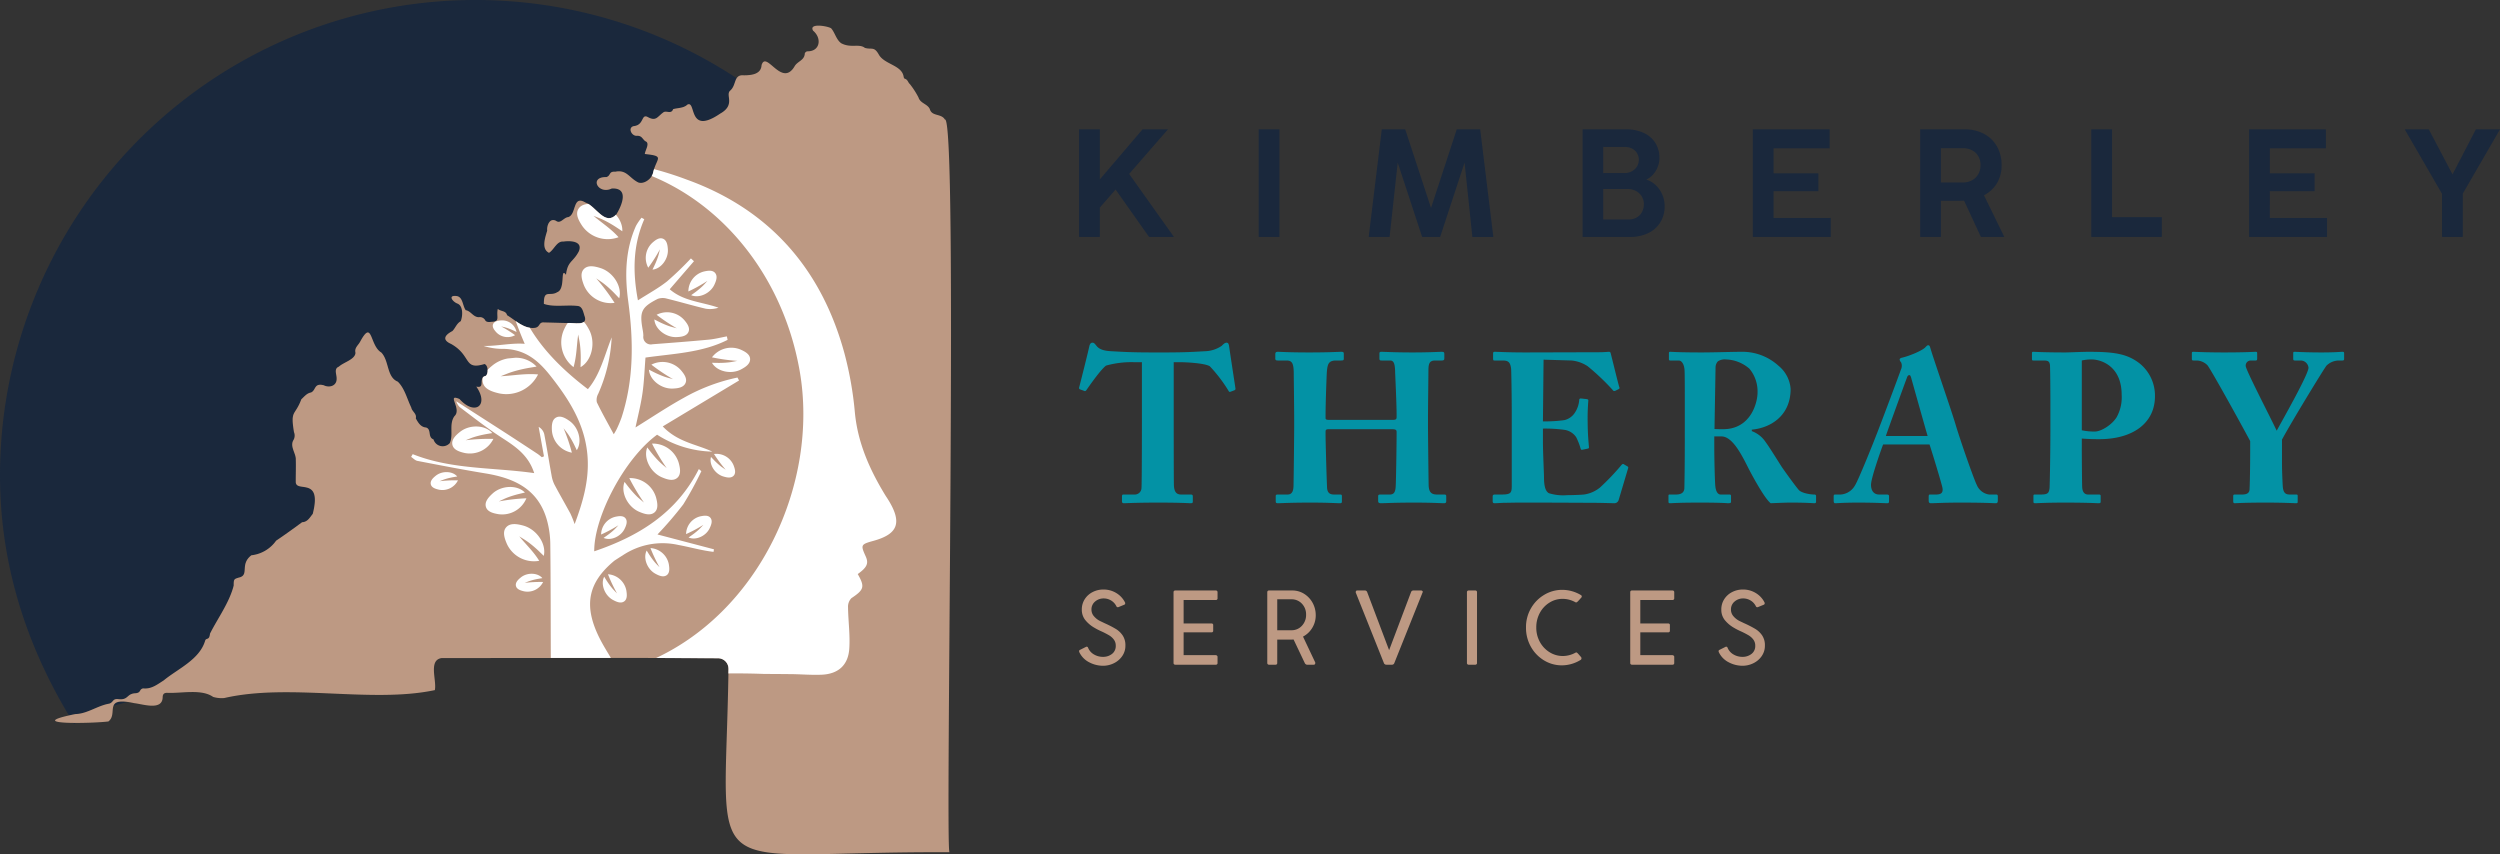
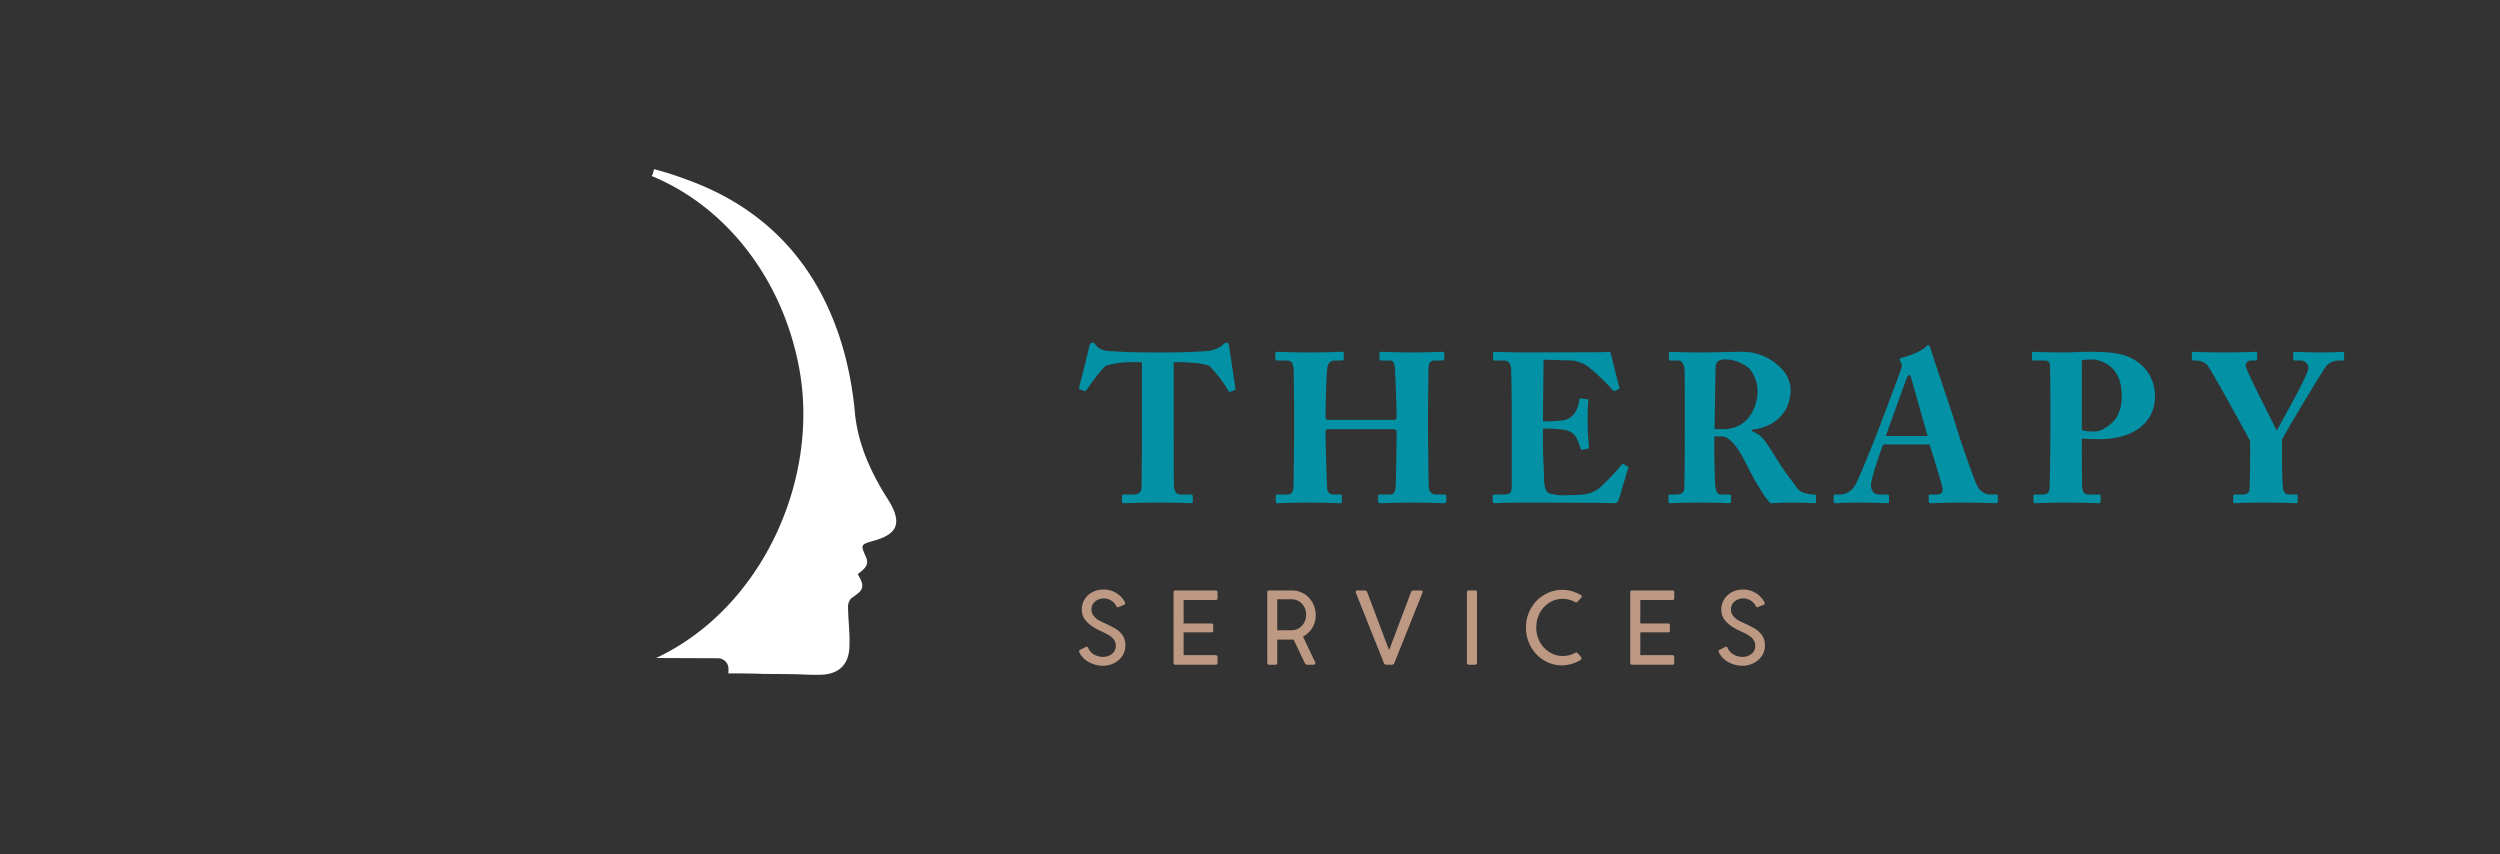
<svg xmlns="http://www.w3.org/2000/svg" width="210.284mm" height="71.86mm" viewBox="0 0 596.08 203.698">
  <rect x="0" y="0" width="596.08" height="203.698" fill="#333333" stroke="none" />
  <defs>
    <clipPath id="a">
      <path d="M226.39,203.2c-60.799-.304-53.446,9.302-52.694-43.723a2.503,2.503,0,0,0-2.352-2.528c-21.996-.146-43.994-.03-65.991-.051-3.308.431-1.166,5.339-1.676,7.65-15.166,3.194-34.62-1.699-50.216,1.888a7.059,7.059,0,0,1-2.65-.27c-2.818-1.982-7.645-.788-10.984-.975-.723.007-1.016.326-1.043,1.017-.025,3.329-4.734,1.666-6.817,1.442-7.557-1.661-3.676,2.481-6.115,4.366-3.648.486-21.04.887-7.852-1.762,2.797-.051,5.24-2.008,8.069-2.485,1.039-.333.709-1.257,2.204-1.063,2.416.252,1.854-1.315,4.064-1.415,1.357-.125.796-.945,1.789-1.155,1.957.228,3.418-.963,4.905-1.9,3.359-2.777,8.547-4.936,9.887-9.479.253-.788.979.054,1.155-1.672,1.834-3.659,4.607-7.373,5.647-11.46.014-1.54.006-1.573,1.454-1.969,2.26-.671-.011-3.145,2.768-5.259a8.317,8.317,0,0,0,5.894-3.481c2.039-1.363,4.121-2.874,6.194-4.399,1.322-.051,1.839-1.144,2.536-1.983,2.346-9.124-4.115-4.88-4.047-7.691-.007-1.867.065-3.734.003-5.597-.162-1.449-1.439-2.948-.509-4.394a2.145,2.145,0,0,0,.082-1.826c-.891-5.403.237-3.747,1.757-7.831.643-.558,1.295-1.45,2.292-1.604,1.261-.556.663-2.315,3.031-1.736,1.363.69,3.149.158,3.094-1.586.031-.996-.731-2.345.524-2.843,1.165-1.076,3.857-1.685,3.969-3.3-.296-1.214.64-1.753,1.133-2.696,2.953-5.455,2.217.973,5.008,2.612,1.922,1.978,1.251,5.863,3.937,6.957,1.639,1.569,2.218,4.132,3.214,6.162.18.978,1.372,1.462,1.085,2.597.551,1.009,1.182,2.078,2.42,2.171,1.396.39.352,2.331,1.794,2.835a2.289,2.289,0,0,0,3.87.911c.969-1.967-.246-4.528,1.136-6.452,1.866-1.697-2.058-5.49,1.198-4.082,3.673,4.091,7.141,1.514,4.007-2.969,2.295.552.347-2.149,2.225-2.542.714-.407.651-2.558-.275-2.837-5.086,1.551-2.987-2.005-7.973-4.796-2.269-.996-1.411-2.163.317-3.055.723-.72.999-1.792,1.986-2.348.464-1.059.69-3.627-.769-4.213-1.112-.396-2.366-2.019-.305-1.804,1.643.139,1.473,2.322,2.279,3.39,1.237.19,1.773,1.68,3.148,1.663a1.449,1.449,0,0,1,1.532.809c.285.415,1.021.359,1.488.289,2.146-.03,1.045-1.206,1.476-3.058.802.647,1.921.372,2.204,1.487,2.047,1.215,4.104,3.412,6.767,2.993,1.162-.251.759-1.413,2.109-1.268,1.842.037,3.684.104,5.527.143,1.323-.166,4.84.818,4.124-1.536-.358-.951-.487-2.519-1.786-2.549-2.484-.3-5.688.342-7.959-.494-.059-3.595,1.433-1.657,3.185-2.783,2.056-.743.63-6.14,2.084-4.132.391-3.353,1.677-2.949,3.059-5.593,1.043-2.463-2.006-2.59-3.666-2.347-1.603-.152-2.217,1.948-3.443,2.683-1.902-.911-.892-3.694-.428-5.278-.138-1.225.615-3.161,2.126-2.331,1.036.789,1.807-.812,2.886-.901,2.024-.615.97-5.388,4.125-3.461,2.456.781,4.64,5.737,7.375,2.781,1.292-2.112,3.083-6.333-1.104-6.15-3.271,1.589-5.523-2.814-1.276-2.716,1.11-.383.483-1.388,2.095-1.275,2.735-.574,3.338,1.52,5.508,2.568,1.387.483,3.281-.931,3.531-2.425.825-3.475,2.889-3.852-1.993-4.372.111-.972,1.335-2.651.081-3.069-.796-.711-.812-1.346-2.119-1.27-1.188-.048-2.044-1.954-.607-2.306,2.486-.24,1.769-2.898,3.264-2.208,2.081,1.176,2.329-.012,3.832-1.091.693-.479,1.872.539,2.301-.747,1.119-.319,2.506-.215,3.387-1.07,2.194-1.151,0,7.479,7.836,2.137,3.734-2.09,1.174-4.429,2.379-5.48,1.578-1.34.745-3.901,3.279-3.654,1.725-.015,4.083-.205,4.207-2.428,1.105-3.644,4.775,5.409,7.836.343.684-1.286,2.399-1.44,2.471-3.126.02-.193.319-.429.539-.515,3.085.117,3.62-3.097,1.436-4.917-1.118-1.915,3.549-1.088,4.306-.567.917,1.049,1.232,2.753,2.409,3.566,2.277,1.22,4.252.021,5.624,1.099,1.609.491,2.192-.444,3.337,1.607,1.332,2.356,5.5,2.496,5.913,5.262.005.175.155.464.29.497.704.173.781.945,1.174,1.24a19.424,19.424,0,0,1,2.073,3.209c.434,1.431,2.138,1.537,2.701,2.77.489,1.826,2.731,1.005,3.598,2.503,3.174-1.267.025,174.315,1.1,174.701Z" style="fill:none" />
    </clipPath>
  </defs>
-   <path d="M175.646,18.645A113.36,113.36,0,0,0,0,113.376c0,21.164,6.299,40.31,16.432,57.213.471-.107.979-.216,1.568-.335,2.797-.051,5.24-2.008,8.069-2.485,1.039-.333.709-1.257,2.204-1.063,2.416.252,1.854-1.315,4.064-1.415,1.357-.125.797-.945,1.789-1.155,1.957.228,3.418-.964,4.905-1.901,3.36-2.776,8.547-4.936,9.887-9.478.253-.788.979.054,1.155-1.671,1.834-3.66,4.607-7.375,5.647-11.461.014-1.54.006-1.573,1.454-1.969,2.26-.671-.011-3.145,2.768-5.259a8.317,8.317,0,0,0,5.894-3.481c2.039-1.363,4.121-2.874,6.194-4.399,1.322-.051,1.839-1.144,2.536-1.983,2.346-9.124-4.115-4.88-4.047-7.691-.007-1.867.065-3.735.003-5.597-.162-1.45-1.439-2.948-.509-4.394a2.146,2.146,0,0,0,.082-1.826c-.891-5.403.237-3.748,1.757-7.831.643-.558,1.295-1.45,2.292-1.604,1.261-.556.663-2.315,3.031-1.735,1.363.688,3.149.157,3.094-1.587.031-.996-.731-2.346.524-2.843,1.165-1.076,3.857-1.685,3.969-3.3-.296-1.214.64-1.753,1.133-2.696,2.953-5.455,2.217.973,5.008,2.612,1.922,1.978,1.251,5.863,3.937,6.957,1.639,1.569,2.218,4.131,3.215,6.162.179.978,1.371,1.462,1.084,2.597.551,1.009,1.182,2.078,2.42,2.171,1.396.389.352,2.33,1.794,2.835a2.288,2.288,0,0,0,3.87.91c.969-1.966-.246-4.527,1.136-6.451,1.867-1.698-2.058-5.49,1.198-4.082,3.673,4.091,7.141,1.514,4.008-2.969,2.294.553.346-2.148,2.224-2.542.714-.407.651-2.558-.275-2.837-5.085,1.551-2.987-2.005-7.972-4.796-2.27-.996-1.412-2.163.317-3.055.722-.72.998-1.792,1.985-2.348.464-1.059.691-3.627-.769-4.213-1.112-.396-2.365-2.019-.305-1.804,1.643.139,1.473,2.322,2.28,3.39,1.236.19,1.772,1.68,3.147,1.662a1.45,1.45,0,0,1,1.532.81c.285.415,1.021.359,1.488.289,2.146-.03,1.045-1.206,1.476-3.058.802.647,1.921.372,2.204,1.487,2.047,1.215,4.104,3.412,6.767,2.993,1.162-.251.759-1.413,2.109-1.268,1.842.037,3.684.104,5.527.143,1.323-.166,4.84.818,4.124-1.536-.358-.951-.487-2.519-1.786-2.549-2.484-.3-5.688.342-7.959-.494-.06-3.595,1.433-1.656,3.185-2.783,2.056-.744.63-6.139,2.084-4.132.391-3.353,1.677-2.949,3.059-5.593,1.043-2.463-2.007-2.59-3.666-2.347-1.603-.152-2.217,1.948-3.443,2.683-1.902-.911-.892-3.694-.428-5.278-.138-1.225.615-3.161,2.126-2.331,1.036.789,1.807-.812,2.886-.901,2.024-.615.97-5.387,4.125-3.462,2.456.782,4.64,5.738,7.375,2.782,1.292-2.112,3.083-6.333-1.104-6.15-3.271,1.589-5.523-2.814-1.276-2.716,1.11-.383.483-1.388,2.095-1.276,2.735-.573,3.338,1.52,5.509,2.569,1.385.483,3.28-.931,3.53-2.425.825-3.475,2.888-3.852-1.993-4.372.111-.972,1.335-2.651.081-3.069-.796-.711-.812-1.346-2.119-1.269-1.189-.049-2.044-1.956-.607-2.307,2.486-.24,1.769-2.898,3.263-2.208,2.082,1.176,2.33-.012,3.833-1.091.693-.479,1.871.539,2.3-.747,1.12-.319,2.507-.215,3.388-1.07,2.194-1.152,0,7.479,7.836,2.137,3.734-2.09,1.174-4.429,2.379-5.48.989-.839,1.032-2.158,1.549-2.965ZM17.505,172.366c.045.072.086.146.131.218l.465-.214c-.201-.001-.4-.002-.596-.004Zm9.572-4.098,3.295-.899c-2.212-.294-2.996.148-3.295.899Z" style="fill:#1a283c" />
-   <path d="M226.39,203.2c-60.799-.304-53.446,9.302-52.694-43.723a2.503,2.503,0,0,0-2.352-2.528c-21.996-.146-43.994-.03-65.991-.051-3.308.431-1.166,5.339-1.676,7.65-15.166,3.194-34.62-1.699-50.216,1.888a7.059,7.059,0,0,1-2.65-.27c-2.818-1.982-7.645-.788-10.984-.975-.723.007-1.016.326-1.043,1.017-.025,3.329-4.734,1.666-6.817,1.442-7.557-1.661-3.676,2.481-6.115,4.366-3.648.486-21.04.887-7.852-1.762,2.797-.051,5.24-2.008,8.069-2.485,1.039-.333.709-1.257,2.204-1.063,2.416.252,1.854-1.315,4.064-1.415,1.357-.125.796-.945,1.789-1.155,1.957.228,3.418-.963,4.905-1.9,3.359-2.777,8.547-4.936,9.887-9.479.253-.788.979.054,1.155-1.672,1.834-3.659,4.607-7.373,5.647-11.46.014-1.54.006-1.573,1.454-1.969,2.26-.671-.011-3.145,2.768-5.259a8.317,8.317,0,0,0,5.894-3.481c2.039-1.363,4.121-2.874,6.194-4.399,1.322-.051,1.839-1.144,2.536-1.983,2.346-9.124-4.115-4.88-4.047-7.691-.007-1.867.065-3.734.003-5.597-.162-1.449-1.439-2.948-.509-4.394a2.145,2.145,0,0,0,.082-1.826c-.891-5.403.237-3.747,1.757-7.831.643-.558,1.295-1.45,2.292-1.604,1.261-.556.663-2.315,3.031-1.736,1.363.69,3.149.158,3.094-1.586.031-.996-.731-2.345.524-2.843,1.165-1.076,3.857-1.685,3.969-3.3-.296-1.214.64-1.753,1.133-2.696,2.953-5.455,2.217.973,5.008,2.612,1.922,1.978,1.251,5.863,3.937,6.957,1.639,1.569,2.218,4.132,3.214,6.162.18.978,1.372,1.462,1.085,2.597.551,1.009,1.182,2.078,2.42,2.171,1.396.39.352,2.331,1.794,2.835a2.289,2.289,0,0,0,3.87.911c.969-1.967-.246-4.528,1.136-6.452,1.866-1.697-2.058-5.49,1.198-4.082,3.673,4.091,7.141,1.514,4.007-2.969,2.295.552.347-2.149,2.225-2.542.714-.407.651-2.558-.275-2.837-5.086,1.551-2.987-2.005-7.973-4.796-2.269-.996-1.411-2.163.317-3.055.723-.72.999-1.792,1.986-2.348.464-1.059.69-3.627-.769-4.213-1.112-.396-2.366-2.019-.305-1.804,1.643.139,1.473,2.322,2.279,3.39,1.237.19,1.773,1.68,3.148,1.663a1.449,1.449,0,0,1,1.532.809c.285.415,1.021.359,1.488.289,2.146-.03,1.045-1.206,1.476-3.058.802.647,1.921.372,2.204,1.487,2.047,1.215,4.104,3.412,6.767,2.993,1.162-.251.759-1.413,2.109-1.268,1.842.037,3.684.104,5.527.143,1.323-.166,4.84.818,4.124-1.536-.358-.951-.487-2.519-1.786-2.549-2.484-.3-5.688.342-7.959-.494-.059-3.595,1.433-1.657,3.185-2.783,2.056-.743.63-6.14,2.084-4.132.391-3.353,1.677-2.949,3.059-5.593,1.043-2.463-2.006-2.59-3.666-2.347-1.603-.152-2.217,1.948-3.443,2.683-1.902-.911-.892-3.694-.428-5.278-.138-1.225.615-3.161,2.126-2.331,1.036.789,1.807-.812,2.886-.901,2.024-.615.97-5.388,4.125-3.461,2.456.781,4.64,5.737,7.375,2.781,1.292-2.112,3.083-6.333-1.104-6.15-3.271,1.589-5.523-2.814-1.276-2.716,1.11-.383.483-1.388,2.095-1.275,2.735-.574,3.338,1.52,5.508,2.568,1.387.483,3.281-.931,3.531-2.425.825-3.475,2.889-3.852-1.993-4.372.111-.972,1.335-2.651.081-3.069-.796-.711-.812-1.346-2.119-1.27-1.188-.048-2.044-1.954-.607-2.306,2.486-.24,1.769-2.898,3.264-2.208,2.081,1.176,2.329-.012,3.832-1.091.693-.479,1.872.539,2.301-.747,1.119-.319,2.506-.215,3.387-1.07,2.194-1.151,0,7.479,7.836,2.137,3.734-2.09,1.174-4.429,2.379-5.48,1.578-1.34.745-3.901,3.279-3.654,1.725-.015,4.083-.205,4.207-2.428,1.105-3.644,4.775,5.409,7.836.343.684-1.286,2.399-1.44,2.471-3.126.02-.193.319-.429.539-.515,3.085.117,3.62-3.097,1.436-4.917-1.118-1.915,3.549-1.088,4.306-.567.917,1.049,1.232,2.753,2.409,3.566,2.277,1.22,4.252.021,5.624,1.099,1.609.491,2.192-.444,3.337,1.607,1.332,2.356,5.5,2.496,5.913,5.262.005.175.155.464.29.497.704.173.781.945,1.174,1.24a19.424,19.424,0,0,1,2.073,3.209c.434,1.431,2.138,1.537,2.701,2.77.489,1.826,2.731,1.005,3.598,2.503,3.174-1.267.025,174.315,1.1,174.701Z" style="fill:#bd9983" />
  <g style="clip-path:url(#a)">
    <path d="M159.168,161.339a173.549,173.549,0,0,1,22.963-.652c2.208.014,4.415.023,6.622.049,2.402.028,4.81.245,7.203.134,3.878-.18,6.255-2.241,6.536-6.154.234-3.28-.252-6.606-.295-9.914a2.919,2.919,0,0,1,.804-2.178c3.016-2.008,3.26-2.704,1.51-5.748,2.206-1.582,2.647-2.539,1.918-4.169-1.22-2.729-1.267-2.901,1.76-3.731,5.837-1.598,7.138-4.271,3.392-10.126-.179-.28-.369-.554-.541-.838-3.706-6.093-6.536-12.449-7.216-19.711a83.411,83.411,0,0,0-2.456-13.958c-5.454-20.167-17.871-34.389-37.56-41.498a79.76,79.76,0,0,0-13.649-3.811c.022-.645-6.804-.334-6.804-.334-.012.001.77.359.814.154,22.663,3.43,41.857,23.108,46.495,49.578,4.682,26.718-9.598,57.907-35.841,69.186" style="fill:#fff" />
-     <path d="M125.511,118.806a46.501,46.501,0,0,0-6.581.754c.647-.299,1.282-.628,1.943-.888.672-.265,1.364-.486,2.058-.684.723-.206,1.46-.363,2.226-.55-1.809-1.868-5.545-1.746-7.702.224-.948.866-1.972,1.967-1.592,3.214.361,1.186,1.797,1.525,3.024,1.727a6.255,6.255,0,0,0,6.624-3.797Zm3.053,14.912c-1.362-2.239-3.175-3.895-4.757-5.837.683.435,1.386.842,2.041,1.315.666.481,1.301,1.007,1.917,1.55.64.566,1.242,1.175,1.89,1.794.68-2.878-1.728-6.379-4.936-7.236-1.41-.376-3.091-.68-4.052.447-.914,1.074-.358,2.656.2,3.954a7.115,7.115,0,0,0,7.697,4.013Zm-3.458,5.261c.441-.17.875-.36,1.324-.504.456-.146.923-.262,1.391-.363.488-.106.982-.178,1.497-.268-1.116-1.315-3.594-1.396-5.106-.185-.665.532-1.39,1.216-1.193,2.058.188.801,1.123,1.087,1.926,1.274a4.152,4.152,0,0,0,4.549-2.227,30.837,30.837,0,0,0-4.388.215Zm-20.301-24.235c.441-.17.875-.36,1.324-.504.456-.146.923-.263,1.392-.364.487-.105.981-.177,1.496-.267-1.116-1.315-3.594-1.396-5.107-.185-.664.532-1.389,1.216-1.192,2.058.188.801,1.123,1.087,1.926,1.274a4.151,4.151,0,0,0,4.549-2.227,30.841,30.841,0,0,0-4.388.215Zm31.545-6.812a43.255,43.255,0,0,0-1.983-5.837c.399.53.823,1.042,1.191,1.592.373.559.71,1.144,1.027,1.737.33.616.618,1.256.938,1.916,1.344-2.014.496-5.387-1.72-6.961-.974-.691-2.178-1.405-3.237-.814-1.008.562-1.033,1.935-.975,3.091a5.823,5.823,0,0,0,4.759,5.276ZM117.978,65.191c.224.123.454.237.67.374a7.61,7.61,0,0,1,.636.451c.214.165.416.346.632.528a2.113,2.113,0,0,0-1.702-2.185c-.452-.091-.989-.153-1.27.222-.267.357-.06.845.142,1.244a2.25,2.25,0,0,0,2.51,1.112,16.758,16.758,0,0,0-1.618-1.746Zm4.836,14.726a27.681,27.681,0,0,0-3.336-2.092c.411.102.828.185,1.232.309.41.126.813.28,1.209.446.413.173.813.373,1.238.571a3.497,3.497,0,0,0-3.659-2.755c-.762.051-1.646.182-1.932.902-.273.685.268,1.375.763,1.925a3.719,3.719,0,0,0,4.485.694Zm-13.828,14.29a29.1,29.1,0,0,0-1.331-3.918c.268.355.552.699.799,1.069.25.375.477.767.69,1.165.221.414.414.844.63,1.286a3.675,3.675,0,0,0-1.155-4.672c-.654-.464-1.462-.943-2.173-.546-.677.377-.694,1.298-.655,2.074a3.909,3.909,0,0,0,3.195,3.542Zm2.035,10.765c.665-.257,1.319-.543,1.996-.76.688-.221,1.392-.396,2.099-.548.734-.159,1.48-.267,2.256-.403-1.683-1.983-5.419-2.105-7.7-.28-1.002.802-2.095,1.835-1.798,3.104.283,1.207,1.694,1.639,2.905,1.921a6.259,6.259,0,0,0,6.858-3.358,46.453,46.453,0,0,0-6.616.324ZM141.96,48.645c-1.517-.123-3.299-.12-4.074,1.217-.737,1.272.13,2.791.946,4.019a7.421,7.421,0,0,0,8.648,2.676c-1.816-2.042-3.987-3.402-5.973-5.098.781.319,1.579.604,2.34.967.773.368,1.523.79,2.256,1.232.763.46,1.495.973,2.276,1.486.158-3.079-2.967-6.221-6.419-6.499ZM137.269,75.85c-1.47.059-2.288,1.604-2.888,2.951a7.417,7.417,0,0,0,2.371,8.736c.752-2.626.737-5.188,1.107-7.774.149.831.335,1.658.436,2.494.103.85.149,1.71.168,2.566.02.891-.021,1.783-.037,2.717,2.686-1.515,3.665-5.837,2.052-8.901-.709-1.347-1.666-2.85-3.209-2.789Zm9.267-3.638a51.294,51.294,0,0,0-4.384-5.846c.645.45,1.311.871,1.928,1.355.626.492,1.222,1.028,1.798,1.579.598.573,1.158,1.188,1.762,1.813.772-2.764-1.425-6.253-4.502-7.209-1.353-.42-2.971-.781-3.947.275-.929,1.005-.452,2.56.039,3.841a6.903,6.903,0,0,0,7.306,4.192Zm-15.002-7.751c-1.363-.551-2.745.52-3.847,1.501a7.419,7.419,0,0,0-1.435,8.937c1.766-2.084,2.808-4.425,4.209-6.629-.206.818-.377,1.649-.629,2.453-.256.817-.568,1.618-.903,2.407-.349.82-.754,1.616-1.152,2.461m27.739-17.685a4.917,4.917,0,0,0-.952,5.925,36.655,36.655,0,0,0,2.79-4.394c-.137.542-.25,1.092-.417,1.625-.17.542-.377,1.073-.599,1.596-.231.543-.499,1.071-.763,1.631,2.035-.182,3.806-2.525,3.668-4.817-.061-1.007-.229-2.176-1.178-2.56-.903-.365-1.82.345-2.549.994Zm8.613,11.586a36.508,36.508,0,0,0,4.551-2.524c-.38.411-.742.84-1.144,1.229-.408.394-.844.761-1.288,1.114-.463.367-.952.702-1.451,1.068,1.875.813,4.55-.398,5.525-2.476.428-.913.84-2.02.19-2.812-.618-.753-1.763-.567-2.714-.346a4.916,4.916,0,0,0-3.669,4.747Zm.029,9.643c.431-.995-.335-2.033-1.038-2.863a5.471,5.471,0,0,0-6.564-1.219,40.753,40.753,0,0,0,4.812,3.223c-.599-.167-1.208-.308-1.797-.508-.598-.204-1.183-.448-1.759-.709-.598-.272-1.178-.585-1.794-.894.148,2.269,2.707,4.303,5.259,4.211,1.122-.04,2.428-.195,2.881-1.241Zm5.598,6.064a43.009,43.009,0,0,0,6.051.847c-.646.117-1.289.264-1.94.344-.661.081-1.329.119-1.996.135-.692.017-1.387-.013-2.114-.023,1.184,2.086,4.548,2.841,6.929,1.58,1.047-.554,2.215-1.301,2.164-2.502-.048-1.143-1.252-1.777-2.301-2.242a5.773,5.773,0,0,0-6.793,1.861Zm-6.304,6.12c.462-1.066-.358-2.179-1.111-3.067a5.861,5.861,0,0,0-7.033-1.306,43.725,43.725,0,0,0,5.156,3.452c-.642-.178-1.295-.329-1.925-.544-.641-.218-1.268-.48-1.884-.76-.642-.291-1.263-.626-1.923-.957.159,2.431,2.9,4.61,5.634,4.512,1.202-.044,2.601-.21,3.086-1.33Zm11.477,22.099c.598-.643.295-1.641-.017-2.464a4.426,4.426,0,0,0-4.676-2.705,32.926,32.926,0,0,0,2.798,3.759c-.412-.29-.839-.561-1.233-.874-.401-.316-.781-.661-1.149-1.016-.383-.369-.741-.765-1.127-1.167-.501,1.771.9,4.014,2.872,4.634.866.273,1.904.508,2.532-.167Zm-5.537,10.051c-.546-.686-1.579-.535-2.439-.349a4.427,4.427,0,0,0-3.368,4.224,33.059,33.059,0,0,0,4.132-2.21c-.347.365-.679.746-1.047,1.09-.372.349-.77.674-1.175.986-.422.324-.866.619-1.321.941,1.677.758,4.103-.295,5.008-2.153.399-.817.785-1.808.21-2.529Zm-7.897-9.543c.958-.843.665-2.331.333-3.566a6.436,6.436,0,0,0-6.372-4.591,47.895,47.895,0,0,0,3.503,5.843c-.555-.478-1.132-.933-1.658-1.442-.533-.516-1.033-1.07-1.514-1.637-.501-.589-.961-1.213-1.461-1.85-.981,2.488.721,5.935,3.482,7.118,1.214.52,2.681,1.01,3.687.125Zm-11.452.067a47.894,47.894,0,0,0,3.503,5.843c-.554-.478-1.132-.933-1.657-1.442-.533-.517-1.034-1.07-1.515-1.637-.5-.589-.96-1.213-1.461-1.851-.981,2.489.721,5.936,3.483,7.119,1.213.52,2.68,1.01,3.686.125.958-.843.665-2.331.333-3.567a6.437,6.437,0,0,0-6.372-4.59Zm-.912,9.579c-.547-.687-1.58-.536-2.44-.349a4.427,4.427,0,0,0-3.368,4.224,32.949,32.949,0,0,0,4.133-2.211c-.348.365-.68.746-1.047,1.09-.373.35-.77.675-1.175.986-.422.324-.866.619-1.321.942,1.676.758,4.102-.296,5.008-2.154.398-.816.784-1.807.21-2.528Zm10.338,10.96a4.781,4.781,0,0,0-4.379-3.854,35.638,35.638,0,0,0,2.167,4.573c-.375-.394-.769-.772-1.121-1.186-.357-.421-.687-.866-1.001-1.32-.327-.472-.622-.966-.946-1.474-.905,1.769.103,4.44,2.059,5.514.859.473,1.908.941,2.716.36.769-.554.66-1.675.505-2.613Zm-10.131,6.243a4.781,4.781,0,0,0-4.378-3.855,35.571,35.571,0,0,0,2.166,4.573c-.375-.394-.769-.772-1.121-1.186-.357-.42-.686-.866-1.001-1.32-.327-.472-.622-.966-.946-1.474-.905,1.769.103,4.44,2.059,5.514.86.473,1.908.941,2.716.36.769-.554.66-1.675.505-2.612ZM119.53,56.563c.038.031.076.062.115.093.515,4.304,1.521,13.923,2.169,16.473a87.085,87.085,0,0,0,3.299,8.856c-2.982-.286-6.855.592-9.821.493a14.84,14.84,0,0,0,4.217.7c5.302-.063,8.522,2.376,11.698,6.391,4.758,6.016,8.591,12.175,8.926,20.048.22,5.177-1.127,10.025-3.122,15.347a26.444,26.444,0,0,0-.99-2.476c-1.26-2.334-2.596-4.626-3.835-6.97a7.604,7.604,0,0,1-.676-2.175c-.597-3.27-1.115-6.555-1.743-9.819a2.746,2.746,0,0,0-1.338-1.744q.636,3.51,1.271,7.018-.252.108-.505.216c-.363-.283-.709-.591-1.092-.843-2.463-1.622-4.927-3.244-7.405-4.844-4.048-2.613-8.108-5.208-11.92-7.656a3.444,3.444,0,0,0,.843,1.4c3.331,2.525,6.634,5.11,10.142,7.371,3.215,2.071,6.256,4.147,7.607,8.364-9.842-1.401-19.701-.822-28.966-4.524q-.192.33-.381.658c.496.327.956.846,1.495.95,5.392,1.04,10.784,2.095,16.203,2.98,6.944,1.135,12.679,3.791,14.711,11.237a22.327,22.327,0,0,1,.776,5.568c.104,9.068.089,18.139.122,27.208.001.251.016.537.028.816l14.877.148c-1.273-2.168-2.453-3.997-3.393-5.909-3.752-7.638-2.62-13.065,3.648-18.253.64-.415,1.275-.834,1.934-1.237a17.08,17.08,0,0,1,13.306-2.513c3.088.573,5.546,1.322,8.402,1.647.031-.203.063-.405.094-.608-4.386-1.153-8.772-2.307-13.465-3.54a87.012,87.012,0,0,0,6.153-7.172,82.101,82.101,0,0,0,4.315-7.92c-.2-.169-.401-.337-.601-.506-5.346,10.554-14.408,16.035-24.944,19.615-.077-8.059,7.064-21.993,14.989-27.804a25.379,25.379,0,0,0,13.176,4.036c-3.798-1.785-8.24-2.233-11.827-6.012,6.255-3.765,12.223-7.357,18.192-10.95q-.189-.351-.377-.702a44.33,44.33,0,0,0-12.754,4.808c-3.979,2.193-7.762,4.742-11.561,7.092.537-2.568,1.255-5.328,1.66-8.134.402-2.78.488-5.605.722-8.528,6.648-.95,13.479-1.137,19.58-4.226q-.089-.416-.177-.829c-1.442.267-2.873.644-4.327.78-4.459.418-8.926.757-13.393,1.097a1.788,1.788,0,0,1-2.191-2.012,8.579,8.579,0,0,0-.176-1.51c-.764-4.24-.282-5.315,3.585-7.286a3.488,3.488,0,0,1,2.209-.064c3.091.756,6.143,1.672,9.239,2.397a6.426,6.426,0,0,0,3.06-.241c-3.952-1.392-8.306-1.496-11.63-4.391,1.947-2.253,3.863-4.47,5.78-6.688q-.363-.336-.724-.672a77.014,77.014,0,0,1-5.663,5.455c-2.068,1.643-4.431,2.914-6.971,4.545-1.301-6.899-1.166-13.2,1.512-19.341-.216-.121-.433-.243-.649-.364a13.047,13.047,0,0,0-1.336,1.965c-2.572,5.766-2.673,11.835-1.849,17.928,1.265,9.37,1.379,18.641-1.587,27.75a28.751,28.751,0,0,1-1.173,2.803,13.281,13.281,0,0,1-.685,1.185c-1.4-2.603-2.806-5.076-4.038-7.632a2.956,2.956,0,0,1,.332-2.006,37.576,37.576,0,0,0,3.212-13.46c-1.699,4.266-2.719,8.848-5.671,12.349-16.856-12.791-18.347-23.629-19.699-35.468m.633,28.145a8.051,8.051,0,0,0-3.558,1.563c-1.351,1.081-2.825,2.473-2.424,4.184.382,1.628,2.284,2.21,3.917,2.59a8.434,8.434,0,0,0,9.246-4.527c-3.095-.274-5.953.293-8.92.436.896-.345,1.779-.731,2.692-1.024.927-.297,1.877-.533,2.829-.739.99-.214,1.996-.36,3.043-.543a6.722,6.722,0,0,0-5.097-2.104" style="fill:#fff" />
  </g>
-   <path d="M269.225,41.468l9.257-10.628H272.42L262.231,42.782V30.84h-4.948V56.495h4.948V49.502l3.762-4.31,7.979,11.303h5.935L269.225,41.468ZM305.058,30.84H300.11V56.495h4.948V30.84Zm28.201,7.925,5.825,17.73h4.291l5.824-17.73,1.863,17.748h5.003L352.924,30.84h-5.587l-6.135,18.753L335.048,30.84h-5.587l-3.123,25.655h4.985l1.936-17.73Zm55.48,17.73a9.746,9.746,0,0,0,4.127-.858,6.865,6.865,0,0,0,2.949-2.529,7.126,7.126,0,0,0,1.086-3.971,6.845,6.845,0,0,0-.575-2.776,6.672,6.672,0,0,0-1.579-2.246,5.597,5.597,0,0,0-2.246-1.296,4.545,4.545,0,0,0,1.597-1.151,5.943,5.943,0,0,0,1.142-1.835,5.729,5.729,0,0,0,.42-2.145,6.647,6.647,0,0,0-.977-3.616,6.373,6.373,0,0,0-2.785-2.392,9.931,9.931,0,0,0-4.218-.84H377.345V56.495Zm-6.482-15.228V35.04h5.168a3.662,3.662,0,0,1,1.743.402,2.887,2.887,0,0,1,1.169,1.105,3.034,3.034,0,0,1,.411,1.561,2.969,2.969,0,0,1-.447,1.597,3.197,3.197,0,0,1-1.233,1.142,3.659,3.659,0,0,1-1.753.42Zm0,11.065V45.065h5.825a4.062,4.062,0,0,1,2.027.493,3.58,3.58,0,0,1,1.36,1.314,3.473,3.473,0,0,1,.484,1.79,3.905,3.905,0,0,1-.457,1.899,3.249,3.249,0,0,1-1.278,1.305,3.665,3.665,0,0,1-1.844.466Zm54.258-.365H422.875V45.594h10.681V41.321H422.875V35.369h13.366V30.84H417.926V56.495h18.589V51.967Zm36.527-5.405a7.812,7.812,0,0,0,3.085-2.858,8.165,8.165,0,0,0,1.114-4.355,8.786,8.786,0,0,0-1.104-4.446,7.668,7.668,0,0,0-3.105-2.994,9.635,9.635,0,0,0-4.61-1.069H457.831V56.495h4.949V47.877h4.291q.42,0,1.223-.037l4.017,8.655h5.588l-4.857-9.933ZM462.78,35.332h5.222a4.744,4.744,0,0,1,2.164.484,3.626,3.626,0,0,1,1.506,1.397,4.112,4.112,0,0,1,.548,2.155,4.296,4.296,0,0,1-.53,2.145,3.742,3.742,0,0,1-1.497,1.47,4.528,4.528,0,0,1-2.209.53H462.78V35.332Zm52.668,16.434H503.58V30.84h-4.949V56.495h16.817V51.766Zm39.394.201h-13.64V45.594h10.682V41.321H541.202V35.369h13.366V30.84H536.254V56.495h18.588V51.967Zm32.364-5.789L596.08,30.84h-5.752l-5.569,10.737-5.66-10.737h-5.734l8.893,15.375v10.28h4.948V46.178Z" style="fill:#1a283c" />
  <path d="M272.269,98.85c0,.961,0,16.484-.102,17.546a1.604,1.604,0,0,1-1.719,1.517h-2.579c-.303,0-.354.152-.354.506v.961c0,.404.051.606.456.606.707,0,2.831-.151,8.191-.151,5.613,0,7.231.151,7.736.151.456,0,.506-.151.506-.404v-1.163c0-.354-.05-.506-.506-.506h-2.275c-1.213,0-1.618-.758-1.719-2.022-.051-.759-.051-14.917-.051-15.625V86.361h1.669c1.163,0,5.663.202,6.927.96a34.767,34.767,0,0,1,4.349,5.664c.202.354.303.505.506.455l1.061-.405a.38.38,0,0,0,.203-.455c-.405-2.68-1.366-8.95-1.517-10.062-.101-.607-.253-.809-.607-.809s-.657.253-1.163.758a7.453,7.453,0,0,1-3.691,1.264c-2.124.101-4.298.304-9.81.304h-2.933c-5.258,0-7.382-.152-10.062-.304-1.82-.101-2.781-.556-3.337-1.264-.455-.556-.607-.758-.961-.758s-.607.202-.759.859c-.202,1.012-1.87,7.686-2.427,9.81a.355.355,0,0,0,.203.455l1.112.405c.202.05.354-.102.506-.354,1.264-1.821,3.489-4.905,4.601-5.714a22.415,22.415,0,0,1,6.776-.809h1.77V98.85Zm36.304,3.236c0,1.315-.101,11.125-.152,13.501,0,1.113-.151,2.326-1.416,2.326H304.68c-.456,0-.506.101-.506.455v1.062c0,.405.05.556.506.556,1.011,0,2.528-.151,7.888-.151,4.247,0,6.017.151,6.927.151.405,0,.455-.151.455-.455V118.318c0-.304-.05-.405-.455-.405h-1.416c-1.112,0-1.618-.505-1.668-1.719-.152-3.438-.354-11.225-.354-12.49V102.946c0-.455.151-.607.707-.607h15.119c.607,0,1.113.051,1.113.607v.607c0,1.618-.101,9.759-.202,12.135-.051,1.264-.203,2.225-1.416,2.225h-2.225c-.506,0-.556.152-.556.455v1.113c0,.253.101.505.657.505,1.163,0,2.781-.151,7.939-.151,4.551,0,6.27.151,7.079.151.505,0,.556-.252.556-.505v-1.113c0-.303-.051-.455-.455-.455h-1.719c-1.517,0-2.023-.708-2.023-2.528-.05-2.781-.152-12.388-.152-14.006v-1.72c0-1.871.102-10.416.102-11.124,0-1.719.151-2.579,1.618-2.579h1.517c.606,0,.657-.202.657-.556v-.961c0-.404-.051-.556-.657-.556-.658,0-2.781.152-6.978.152-4.298,0-6.473-.152-7.383-.152-.404,0-.455.152-.455.455v1.113c0,.354.051.505.506.505h2.073c.91,0,1.112.961,1.163,2.579,0,.506.354,7.534.354,10.416v.506c0,.556-.253.657-1.011.657H316.866c-.658,0-.809-.151-.809-.404v-.759c0-2.831.252-9.506.303-10.214.152-1.921.404-2.781,2.225-2.781h1.213c.557,0,.607-.151.607-.455V84.439c0-.404-.05-.556-.607-.556-.859,0-2.68.152-7.635.152-5.056,0-6.674-.152-7.534-.152-.506,0-.556.303-.556.607v.961c0,.303.05.505.607.505h2.073c1.365,0,1.719.708,1.719,3.287,0,.708.101,7.534.101,10.669v2.174Zm59.463-16.332,6.675.202a8.361,8.361,0,0,1,3.842,1.365,55.203,55.203,0,0,1,5.967,5.664.452.452,0,0,0,.607.202l.809-.405c.253-.151.253-.252.152-.505-.203-.506-1.871-7.433-2.074-8.141-.05-.152-.151-.253-.404-.253-.253,0-1.214.101-2.023.101l-17.748.051c-4.601,0-6.371-.152-7.484-.152a.315.315,0,0,0-.353.354v1.214c0,.354.05.505.252.505h1.972c1.366,0,1.871.354,2.074,1.972.05.506.151,6.725.151,10.922v16.939c0,1.77-.202,2.124-2.528,2.124h-1.517c-.354,0-.506.152-.506.455v1.062c0,.405.102.556.455.556.456,0,1.113-.05,2.175-.101,1.011,0,2.427-.05,4.298-.05,8.747,0,14.107.05,17.394.05,3.236.051,4.349.101,4.601.101a1.071,1.071,0,0,0,1.113-.758l2.275-7.635a.318.318,0,0,0-.202-.405l-.86-.506c-.151-.101-.303-.05-.505.152a57.391,57.391,0,0,1-5.158,5.411,7.733,7.733,0,0,1-3.843,1.668c-1.062.101-3.185.152-4.045.152a11.383,11.383,0,0,1-4.247-.455c-.658-.304-1.214-1.214-1.214-3.843,0-.91-.253-5.815-.253-8.546v-3.033a34.813,34.813,0,0,1,5.158.303,4.082,4.082,0,0,1,2.781,1.77,15.185,15.185,0,0,1,1.011,2.579c.101.353.202.455.405.404l1.213-.253c.253-.05.455-.101.405-.404-.101-1.062-.304-3.489-.304-5.765a50.928,50.928,0,0,1,.152-5.258c.051-.304-.152-.354-.404-.405l-1.366-.152c-.252,0-.404.101-.404.455a6.407,6.407,0,0,1-1.163,3.135,4.168,4.168,0,0,1-2.326,1.568,33.131,33.131,0,0,1-5.158.303l.152-14.714Zm33.675,15.978c0,4.804,0,9.557-.101,14.563,0,1.264-.91,1.618-2.022,1.618h-1.517c-.253,0-.253.152-.253.405v1.163c0,.354,0,.505.404.505.557,0,1.72-.151,7.079-.151,5.31,0,6.574.151,6.624.151.759,0,.809-.101.809-.455V118.318c0-.253-.05-.405-.404-.405h-2.073c-.759,0-1.163-.91-1.264-1.972-.101-.657-.253-6.32-.253-9.304v-2.579h1.719c2.427,0,4.5,3.742,6.22,7.181.859,1.719,3.994,7.584,5.511,8.747,1.467-.05,3.337-.151,4.804-.151,3.893,0,5.208.151,5.612.151.354,0,.405-.151.405-.455V118.318c0-.203-.051-.405-.405-.405-1.162,0-3.084-.404-3.691-1.062-1.011-1.163-3.742-5.006-4.045-5.461-.404-.606-3.186-5.107-3.843-5.916a6.735,6.735,0,0,0-3.337-2.68v-.354c4.45-.404,9.253-3.286,9.253-9.708a7.833,7.833,0,0,0-2.882-5.512,12.772,12.772,0,0,0-8.95-3.337c-2.073,0-6.523.152-9.354.152-5.512,0-7.08-.152-7.535-.152-.252,0-.303.101-.303.354v1.365c0,.203.051.354.303.354h2.023c.708,0,1.365.86,1.416,2.528.05,1.366.05,4.602.05,8.344v4.904ZM409.043,87.524a2.154,2.154,0,0,1,.556-1.366,2.933,2.933,0,0,1,1.922-.455,8.892,8.892,0,0,1,5.613,2.225,8.459,8.459,0,0,1,1.921,5.664c0,2.376-1.567,8.747-8.242,8.747-.455,0-1.062,0-2.023-.05l.253-14.765Zm51.019,18.456c.607,1.82,2.579,8.293,3.034,10.113.304,1.315-.151,1.82-1.517,1.82h-1.416c-.252,0-.303.202-.303.455v.961c0,.354.051.657.556.657,1.012,0,2.781-.151,6.978-.151,6.473,0,7.534.151,8.495.151.405,0,.455-.354.455-.657v-.961c0-.253-.05-.455-.354-.455h-1.719a3.735,3.735,0,0,1-2.933-2.275c-.708-1.365-3.994-10.771-5.157-14.715-.961-3.236-4.905-14.562-5.866-17.748-.152-.556-.253-.859-.556-.859-.253,0-.405.202-.657.455-.759.859-4.046,2.174-5.664,2.528-.404.101-.505.303-.505.455a1.406,1.406,0,0,0,.354.657,2.04,2.04,0,0,1-.051,1.72c-.455,1.365-4.551,12.236-4.955,13.248-1.669,4.449-5.259,13.247-5.967,14.309a4.25,4.25,0,0,1-3.438,2.225h-1.315c-.303,0-.354.152-.354.455v.961c0,.354.051.657.354.657.708,0,1.82-.151,5.512-.151,4.146,0,6.219.151,6.876.151.405,0,.455-.151.455-.556v-1.112c0-.203-.05-.405-.556-.405h-1.77c-1.517,0-1.972-1.213-1.972-2.326,0-1.618,2.478-8.545,2.883-9.607Zm-10.416-2.023c.405-1.264,4.753-13.197,5.006-13.854.152-.456.303-.658.607-.658.253,0,.354.354.556,1.113.354,1.264,3.337,11.882,3.792,13.399Zm46.721.607c1.365.101,2.528.152,4.096.152,8.495,0,13.349-4.147,13.349-10.214a9.861,9.861,0,0,0-3.641-7.838c-2.933-2.275-5.916-2.781-12.135-2.781-1.669,0-4.652.152-5.562.152-5.31,0-7.13-.152-7.686-.152-.253,0-.304.101-.304.354v1.315c0,.303.051.404.304.404h2.376c1.012,0,1.517.101,1.618,1.113.051.606.101,5.916.101,9.253v5.815c0,5.866-.151,13.754-.202,14.259-.152,1.264-.505,1.517-2.225,1.517h-1.314c-.253,0-.304.101-.304.354v1.365c0,.203.051.354.405.354.556,0,2.528-.151,6.978-.151,5.916,0,7.483.151,8.191.151.405,0,.455-.151.455-.404v-1.315c0-.202-.05-.354-.404-.354h-2.579c-.809,0-1.315-.505-1.416-1.618-.05-.607-.101-7.483-.101-9.86v-1.871Zm0-18.608a9.774,9.774,0,0,1,2.377-.253c2.073,0,7.129,1.467,7.129,8.445a9.757,9.757,0,0,1-1.213,5.36c-1.113,1.769-3.641,3.387-5.209,3.387a14.361,14.361,0,0,1-3.084-.303V85.956ZM544.1,104.817c2.073-3.894,9.961-16.838,10.618-17.647A4.275,4.275,0,0,1,557.6,85.956h.911c.354,0,.404-.151.404-.455V84.288c0-.304-.05-.405-.404-.405-.455,0-1.568.152-5.057.152-3.742,0-5.815-.152-6.32-.152-.304,0-.354.101-.354.303v1.315c0,.304.05.455.354.455h1.365a1.891,1.891,0,0,1,1.921,1.719c0,1.568-6.067,12.237-7.584,15.018-1.366-2.933-7.383-14.512-7.383-15.422a1.198,1.198,0,0,1,1.214-1.315h1.163c.303,0,.354-.202.354-.455V84.237c0-.253-.051-.354-.354-.354-.506,0-2.326.152-7.535.152-4.5,0-6.876-.152-7.331-.152-.304,0-.354.101-.354.303v1.416c0,.203.05.354.354.354h.758a3.695,3.695,0,0,1,2.629,1.163c1.265,1.719,9.355,16.484,10.164,18.052v2.174c0,4.703-.101,8.697-.152,9.405-.05.658-.455,1.163-1.77,1.163h-1.769c-.304,0-.354.152-.354.354v1.214c0,.354.101.505.303.505.556,0,2.124-.151,7.383-.151,4.753,0,6.725.151,7.332.151.353,0,.353-.151.353-.455v-1.264c0-.202,0-.354-.353-.354h-1.467c-.809,0-1.567-.151-1.719-1.77-.051-.455-.202-3.741-.202-5.713v-5.613Z" style="fill:#0392a5" />
  <path d="M262.997,158.74a5.817,5.817,0,0,0,2.566-.594,5.131,5.131,0,0,0,1.997-1.694,4.315,4.315,0,0,0,.772-2.541,4.154,4.154,0,0,0-.645-2.389,5.281,5.281,0,0,0-1.606-1.542,24.971,24.971,0,0,0-2.68-1.378l-1.112-.531a4.651,4.651,0,0,1-1.466-1.15,2.363,2.363,0,0,1-.582-1.555,2.418,2.418,0,0,1,.872-1.947,3.067,3.067,0,0,1,2.036-.733,3.428,3.428,0,0,1,1.757.48,3.26,3.26,0,0,1,1.277,1.391.357.357,0,0,0,.353.227.282.282,0,0,0,.127-.025l1.416-.582a.334.334,0,0,0,.202-.354.365.365,0,0,0-.025-.151,5.447,5.447,0,0,0-2.061-2.25,5.777,5.777,0,0,0-3.122-.86,5.507,5.507,0,0,0-2.579.619,4.772,4.772,0,0,0-1.871,1.707,4.472,4.472,0,0,0-.683,2.427,3.931,3.931,0,0,0,.797,2.49,7.701,7.701,0,0,0,2.136,1.833,15.795,15.795,0,0,0,1.77.911,20.235,20.235,0,0,1,1.808.935,3.956,3.956,0,0,1,1.125,1.011,2.38,2.38,0,0,1,.455,1.467,2.335,2.335,0,0,1-.898,1.959,3.42,3.42,0,0,1-2.161.695,4.179,4.179,0,0,1-2.124-.568,3.253,3.253,0,0,1-1.416-1.606.344.344,0,0,0-.329-.253.28.28,0,0,0-.126.026l-1.466.733a.361.361,0,0,0-.152.114.315.315,0,0,0-.076.214l.051.203a5.24,5.24,0,0,0,2.376,2.439,7.085,7.085,0,0,0,3.287.822Zm26.875-2.528h-7.66v-5.436h6.674a.386.386,0,0,0,.266-.101.354.354,0,0,0,.113-.278v-1.391a.324.324,0,0,0-.113-.252.387.387,0,0,0-.266-.102h-6.674v-5.587h7.711a.39.39,0,0,0,.379-.379v-1.517a.388.388,0,0,0-.379-.379h-9.709a.393.393,0,0,0-.29.113.365.365,0,0,0-.114.266v16.939a.365.365,0,0,0,.114.266.393.393,0,0,0,.29.113h9.709a.357.357,0,0,0,.278-.113.391.391,0,0,0,.101-.266v-1.517a.336.336,0,0,0-.139-.265.455.455,0,0,0-.291-.114Zm23.715,1.719-2.908-6.144a5.573,5.573,0,0,0,2.213-2.098,5.683,5.683,0,0,0,.821-2.983,6.054,6.054,0,0,0-.746-2.971,5.771,5.771,0,0,0-2.022-2.149,5.266,5.266,0,0,0-2.844-.796h-5.563a.388.388,0,0,0-.379.379v16.939a.388.388,0,0,0,.379.379h1.618a.358.358,0,0,0,.279-.113.391.391,0,0,0,.101-.266v-5.613h3.438a2.999,2.999,0,0,0,.455-.025l2.705,5.689a.779.779,0,0,0,.215.227.485.485,0,0,0,.291.101h1.643a.28.28,0,0,0,.241-.126.521.521,0,0,0,.088-.304.295.295,0,0,0-.025-.126Zm-9.051-7.66v-7.383h3.362a3.328,3.328,0,0,1,2.516,1.049,3.648,3.648,0,0,1,.999,2.617,3.724,3.724,0,0,1-.999,2.655,3.307,3.307,0,0,1-2.516,1.062Zm34.333-9.481h-1.896a.542.542,0,0,0-.329.113.549.549,0,0,0-.202.266L331.208,155.024,325.975,141.169a.555.555,0,0,0-.202-.266.51.51,0,0,0-.304-.113h-1.896a.278.278,0,0,0-.24.126.476.476,0,0,0-.089.278.281.281,0,0,0,.026.127l6.7,16.787a.531.531,0,0,0,.214.266.6.6,0,0,0,.342.113h1.416a.507.507,0,0,0,.303-.113.555.555,0,0,0,.202-.266l6.776-16.939a.222.222,0,0,0-.089-.253.405.405,0,0,0-.265-.126Zm10.897.379v16.939a.368.368,0,0,0,.113.266.397.397,0,0,0,.291.113h1.618a.368.368,0,0,0,.266-.113.364.364,0,0,0,.113-.266V141.169a.364.364,0,0,0-.113-.266.368.368,0,0,0-.266-.113H350.17a.397.397,0,0,0-.291.113.368.368,0,0,0-.113.266ZM377.02,156.718c-.321-.371-.573-.658-.759-.86q-.277-.303-.429-.303a.434.434,0,0,0-.203.075,6.302,6.302,0,0,1-3.008.784,5.901,5.901,0,0,1-3.123-.885,6.545,6.545,0,0,1-2.326-2.44,6.984,6.984,0,0,1-.872-3.476,7.101,7.101,0,0,1,.86-3.501,6.473,6.473,0,0,1,2.3-2.44,5.839,5.839,0,0,1,3.11-.885,6.249,6.249,0,0,1,3.059.809.327.327,0,0,0,.278.025,1.662,1.662,0,0,0,.43-.366q.303-.317.759-.847a.378.378,0,0,0-.127-.506,8.702,8.702,0,0,0-4.475-1.264,8.287,8.287,0,0,0-4.26,1.163,8.813,8.813,0,0,0-3.185,3.211,8.921,8.921,0,0,0-1.201,4.601,9.147,9.147,0,0,0,1.175,4.614,8.754,8.754,0,0,0,3.135,3.236,8.084,8.084,0,0,0,4.235,1.176,8.529,8.529,0,0,0,4.425-1.264.413.413,0,0,0,.252-.43.822.822,0,0,0-.05-.227Zm21.743-.506h-7.661v-5.436h6.675a.384.384,0,0,0,.265-.101.352.352,0,0,0,.114-.278v-1.391a.322.322,0,0,0-.114-.252.385.385,0,0,0-.265-.102h-6.675v-5.587h7.711a.388.388,0,0,0,.379-.379v-1.517a.386.386,0,0,0-.379-.379h-9.708a.397.397,0,0,0-.291.113.365.365,0,0,0-.114.266v16.939a.365.365,0,0,0,.114.266.397.397,0,0,0,.291.113h9.708a.354.354,0,0,0,.278-.113.391.391,0,0,0,.101-.266v-1.517a.333.333,0,0,0-.139-.265.452.452,0,0,0-.29-.114Zm16.711,2.528a5.818,5.818,0,0,0,2.566-.594,5.134,5.134,0,0,0,1.998-1.694,4.322,4.322,0,0,0,.771-2.541,4.153,4.153,0,0,0-.645-2.389,5.281,5.281,0,0,0-1.606-1.542,24.952,24.952,0,0,0-2.679-1.378l-1.113-.531a4.65,4.65,0,0,1-1.466-1.15,2.363,2.363,0,0,1-.582-1.555,2.418,2.418,0,0,1,.872-1.947,3.067,3.067,0,0,1,2.036-.733,3.428,3.428,0,0,1,1.757.48,3.26,3.26,0,0,1,1.277,1.391.358.358,0,0,0,.354.227.28.28,0,0,0,.126-.025l1.416-.582a.334.334,0,0,0,.202-.354.365.365,0,0,0-.025-.151,5.447,5.447,0,0,0-2.061-2.25,5.777,5.777,0,0,0-3.122-.86,5.507,5.507,0,0,0-2.579.619,4.772,4.772,0,0,0-1.871,1.707,4.471,4.471,0,0,0-.682,2.427,3.93,3.93,0,0,0,.796,2.49,7.701,7.701,0,0,0,2.136,1.833,15.793,15.793,0,0,0,1.77.911,20.09,20.09,0,0,1,1.808.935,3.956,3.956,0,0,1,1.125,1.011,2.38,2.38,0,0,1,.455,1.467,2.335,2.335,0,0,1-.898,1.959,3.42,3.42,0,0,1-2.161.695,4.179,4.179,0,0,1-2.124-.568,3.253,3.253,0,0,1-1.416-1.606.344.344,0,0,0-.328-.253.281.281,0,0,0-.127.026l-1.466.733a.361.361,0,0,0-.152.114.315.315,0,0,0-.076.214l.051.203a5.24,5.24,0,0,0,2.376,2.439,7.086,7.086,0,0,0,3.287.822Z" style="fill:#bd9983" />
</svg>